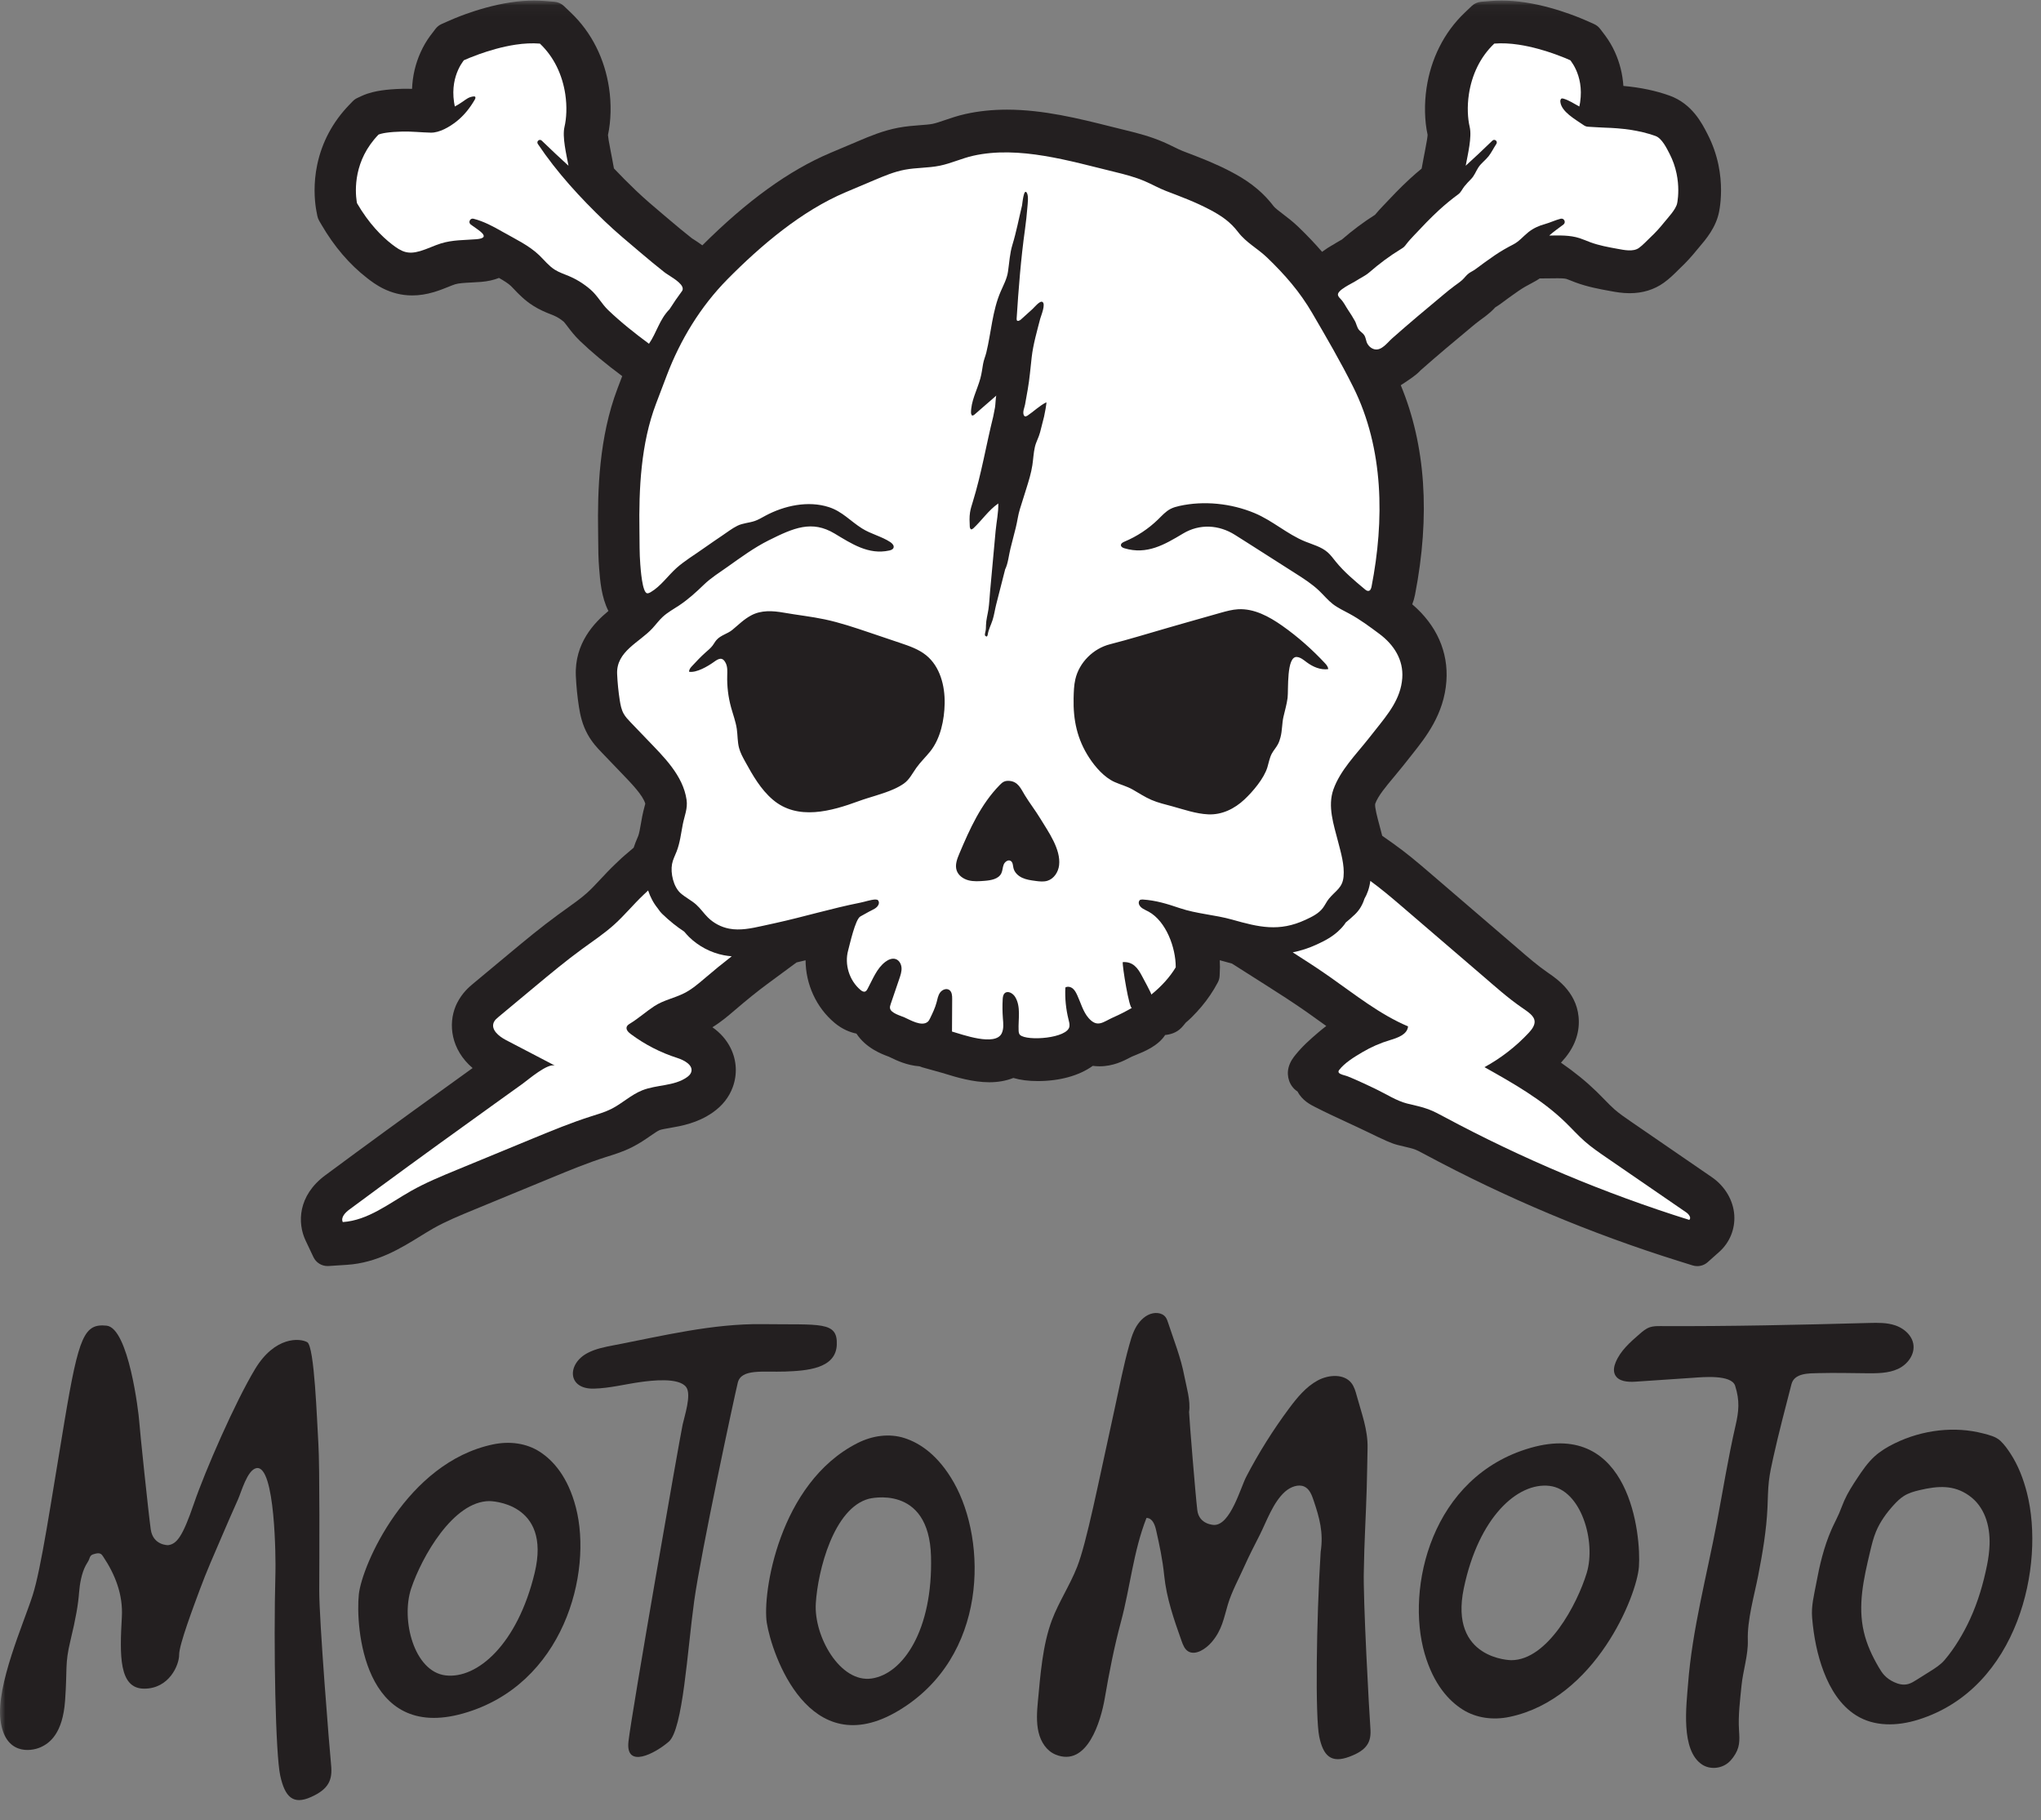
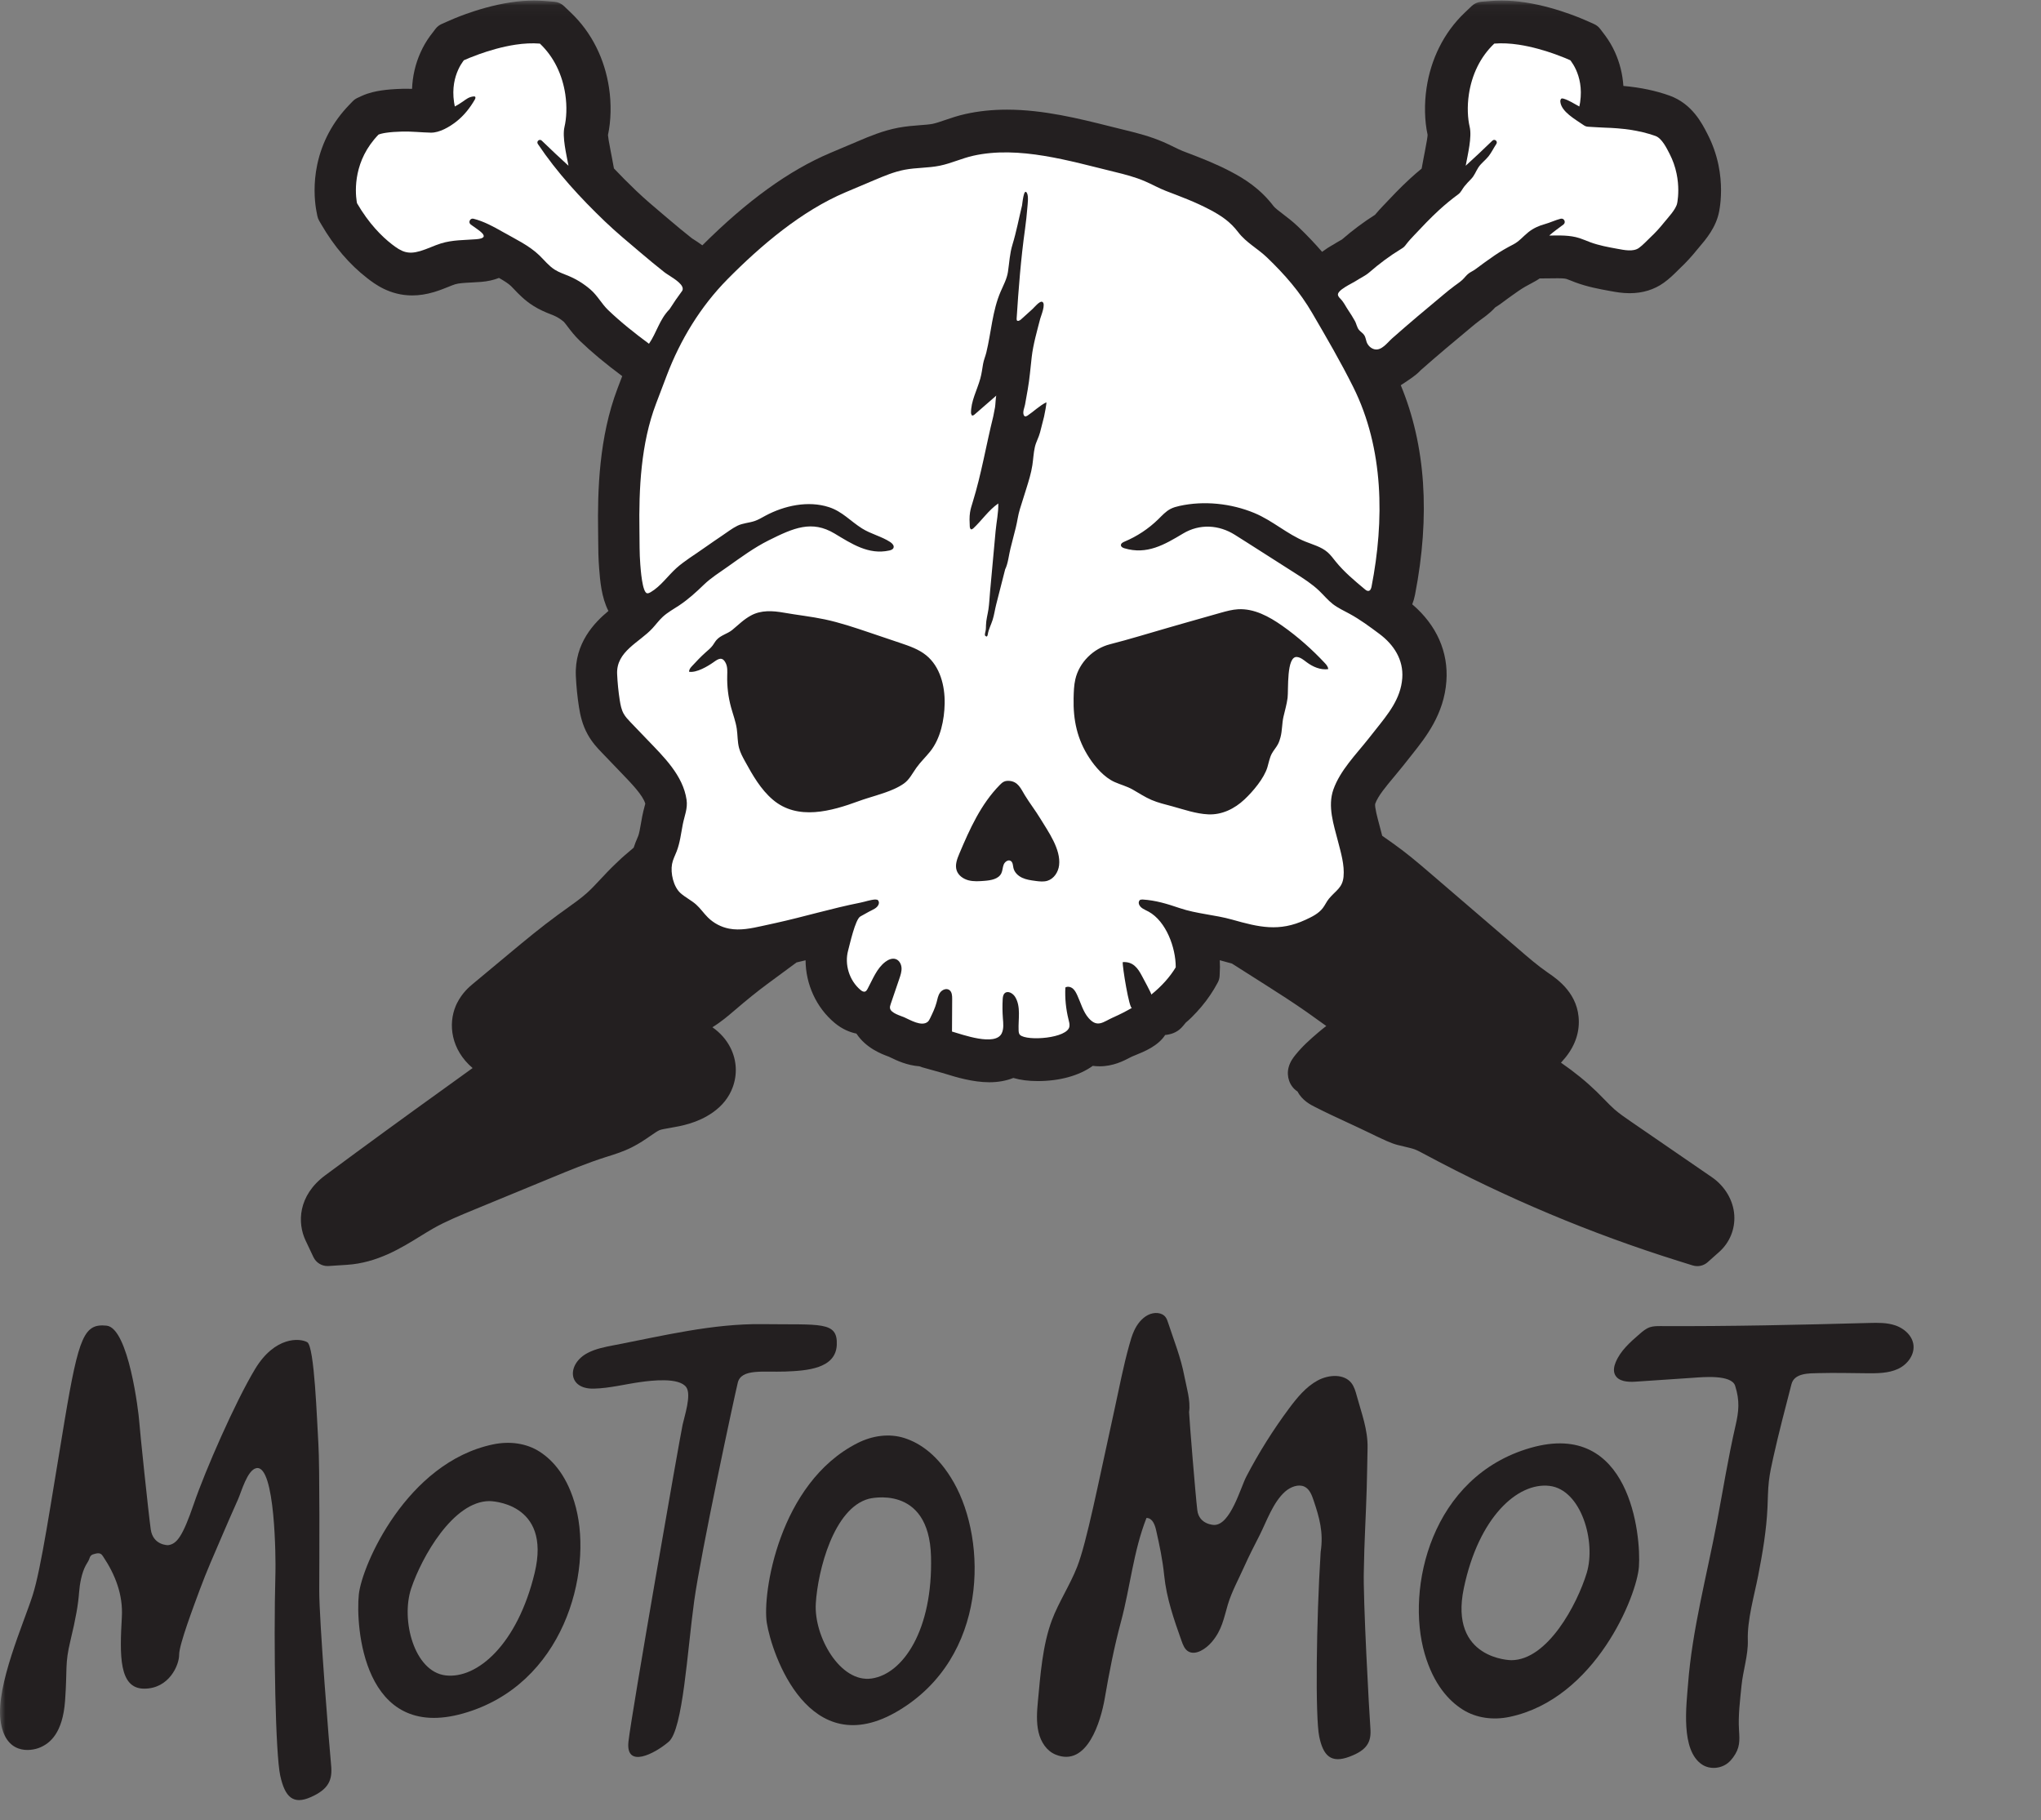
<svg xmlns="http://www.w3.org/2000/svg" width="194" height="173" viewBox="0 0 194 173" fill="none">
  <rect x="0" y="0" width="194" height="173" fill="#808080" stroke="none" />
  <mask id="mask0_169_14185" style="mask-type:alpha" maskUnits="userSpaceOnUse" x="0" y="0" width="194" height="173">
    <rect y="0.052" width="194" height="172" fill="#D9D9D9" />
  </mask>
  <g mask="url(#mask0_169_14185)">
    <path d="M50.819 149.492C49.186 156.269 45.369 159.581 42.361 159.228C39.352 158.875 38.086 153.93 39.086 150.956C40.086 147.981 43.076 142.66 46.533 142.662C46.533 142.662 52.452 142.715 50.819 149.492ZM51.299 137.97C50.051 137.164 48.453 136.939 46.853 137.276C38.654 139.001 34.392 148.77 34.106 151.543C33.799 154.505 34.475 165.551 44.028 162.843C53.581 160.136 56.351 149.495 54.739 143.268C53.98 140.344 52.576 138.792 51.299 137.97Z" fill="#231F20" />
    <path d="M79.538 127.812C79.634 125.541 77.972 125.919 72.492 125.845C67.73 125.78 62.975 126.961 58.326 127.854C57.484 128.015 56.629 128.182 55.869 128.577C53.876 129.611 53.917 132.034 56.439 131.974C57.939 131.939 59.406 131.551 60.892 131.346C61.873 131.212 64.549 130.871 65.233 131.844C65.741 132.567 65.056 134.603 64.886 135.389C64.593 136.751 60.012 162.955 59.735 165.53C59.458 168.105 62.214 166.691 63.566 165.529C64.919 164.367 65.333 156.845 65.983 152.162C66.633 147.48 69.796 132.775 70.126 131.412C70.457 130.049 72.553 130.426 74.624 130.35C76.695 130.274 79.441 130.084 79.538 127.812Z" fill="#231F20" />
    <path d="M30.345 151.164C30.354 148.334 30.398 139.384 30.263 137.224C30.126 135.065 29.898 127.954 29.202 127.559C28.507 127.163 26.127 126.985 24.239 130.122C22.35 133.258 19.509 139.753 18.43 142.907C17.351 146.061 16.798 146.743 15.974 146.851C15.974 146.851 14.544 146.88 14.328 145.347C14.113 143.813 13.283 135.882 13.232 135.072C13.181 134.262 12.225 126.196 10.126 125.988C8.026 125.781 7.496 126.92 6.15 134.951C4.803 142.983 3.927 149.044 3.092 151.65C2.257 154.255 -0.373 160.161 0.045 163.478C0.461 166.795 2.895 166.472 3.824 166.07C4.753 165.668 5.963 164.715 6.186 161.629C6.408 158.543 6.153 158.175 6.688 155.953C7.223 153.732 7.432 152.477 7.516 151.35C7.577 150.538 7.762 149.492 8.154 148.767C8.256 148.577 8.388 148.402 8.468 148.202C8.516 148.082 8.547 147.949 8.635 147.853C8.735 147.744 8.887 147.704 9.029 147.67C9.208 147.626 9.405 147.585 9.566 147.674C9.668 147.731 9.737 147.832 9.803 147.929C10.957 149.655 11.704 151.563 11.582 153.684C11.376 157.311 11.293 160.476 13.69 160.488C16.087 160.5 17.035 158.223 17.027 157.266C17.02 156.309 18.412 152.646 18.986 151.089C19.621 149.366 20.372 147.679 21.096 145.991C21.597 144.822 22.105 143.655 22.626 142.494C22.943 141.785 23.505 139.705 24.366 139.531C26.188 139.165 26.21 148.354 26.182 149.375C25.987 156.665 26.192 166.73 26.637 168.756C27.083 170.782 27.848 171.55 29.554 170.791C31.26 170.032 31.614 169.147 31.471 167.737C31.328 166.326 30.334 153.995 30.345 151.164Z" fill="#231F20" />
    <path d="M180.855 126.31C180.633 126.162 180.391 126.044 180.142 125.961C179.346 125.692 178.493 125.711 177.661 125.733C171.056 125.91 164.468 126.063 157.855 126.03C157.506 126.029 157.15 126.028 156.822 126.138C156.444 126.266 156.135 126.531 155.835 126.791C154.945 127.562 154.027 128.372 153.574 129.465C153.421 129.835 153.329 130.267 153.502 130.638C153.816 131.306 154.729 131.361 155.456 131.312C157.285 131.188 159.114 131.065 160.942 130.942C161.814 130.883 164.582 130.608 164.929 131.706C165.379 133.135 165.282 134.116 164.963 135.499C164.269 138.516 163.776 141.6 163.201 144.644C162.241 149.721 160.845 154.883 160.453 160.034C160.301 162.018 159.718 166.355 161.794 167.706C162.545 168.194 163.586 168.09 164.257 167.539C164.442 167.387 164.602 167.205 164.743 167.011C165.397 166.115 165.36 165.446 165.295 164.425C165.206 163.025 165.398 161.581 165.534 160.195C165.669 158.814 166.177 157.285 166.133 155.903C166.069 153.944 166.741 151.67 167.115 149.756C167.533 147.621 167.9 145.468 168.002 143.281C168.04 142.446 168.04 141.606 168.134 140.776C168.221 140.01 168.389 139.257 168.555 138.507C169.078 136.154 169.684 133.866 170.282 131.549C170.559 130.472 171.969 130.523 172.859 130.5C174.37 130.462 175.887 130.496 177.402 130.512C178.428 130.522 179.494 130.524 180.413 130.097C181.333 129.671 182.063 128.684 181.853 127.672C181.735 127.107 181.346 126.637 180.855 126.31Z" fill="#231F20" />
    <path d="M139.136 150.952C140.548 144.175 144.258 140.864 147.277 141.216C150.297 141.569 151.724 146.514 150.822 149.489C149.919 152.463 147.102 157.784 143.645 157.782C143.645 157.782 137.723 157.729 139.136 150.952ZM139.031 162.475C140.306 163.28 141.911 163.505 143.5 163.168C151.643 161.443 155.586 151.674 155.782 148.901C155.992 145.939 154.956 134.894 145.492 137.6C136.027 140.308 133.604 150.95 135.42 157.176C136.273 160.101 137.727 161.652 139.031 162.475Z" fill="#231F20" />
-     <path d="M188.874 148.735C188.524 150.482 188.015 152.23 187.251 153.89C186.638 155.222 185.791 156.651 184.828 157.776C184.449 158.219 183.95 158.534 183.461 158.841C183.035 159.109 182.609 159.377 182.183 159.644C181.927 159.805 181.667 159.968 181.384 160.047C180.91 160.178 180.432 160.056 180.02 159.861C179.678 159.699 179.361 159.485 179.105 159.21C178.89 158.977 178.72 158.704 178.56 158.428C177.951 157.382 177.441 156.3 177.16 155.087C176.574 152.559 177.134 150.077 177.754 147.469C177.908 146.823 178.062 146.173 178.322 145.549C178.706 144.629 179.309 143.792 179.992 143.043C180.288 142.718 180.605 142.403 180.974 142.172C181.427 141.889 181.937 141.743 182.44 141.624C184.252 141.195 185.722 141.124 187.149 142.129C188.614 143.158 189.171 144.939 189.111 146.799C189.09 147.443 189.003 148.091 188.874 148.735ZM192.666 141.885C192.327 140.554 191.833 139.267 191.098 138.143C190.821 137.72 190.514 137.286 190.147 136.94C189.716 136.534 189.088 136.383 188.497 136.23C185.818 135.535 182.767 135.863 180.071 137.184C179.393 137.515 178.733 137.91 178.167 138.428C177.525 139.016 177.026 139.743 176.547 140.467C176.086 141.161 175.633 141.867 175.299 142.62C175.119 143.029 174.975 143.449 174.797 143.857C174.629 144.244 174.431 144.619 174.251 145.001C174.19 145.13 174.13 145.261 174.073 145.392C173.355 147.037 172.954 148.765 172.636 150.482C172.422 151.636 172.151 152.623 172.246 153.755C172.395 155.521 172.73 157.268 173.346 158.876C173.976 160.524 174.937 162.091 176.428 163.026C178.14 164.1 180.297 164.075 182.355 163.429C191.853 160.45 194.406 148.737 192.666 141.885Z" fill="#231F20" />
    <path d="M88.494 147.924C88.678 154.892 85.85 159.082 82.854 159.522C79.857 159.963 77.35 155.516 77.543 152.384C77.737 149.252 79.243 143.338 82.582 142.442C82.582 142.442 88.311 140.955 88.494 147.924ZM85.966 136.671C84.551 136.219 82.95 136.416 81.491 137.157C74.022 140.952 72.444 151.493 72.887 154.245C73.36 157.184 76.881 167.676 85.403 162.58C93.926 157.486 93.837 146.49 90.662 140.895C89.171 138.268 87.412 137.135 85.966 136.671Z" fill="#231F20" />
    <path d="M129.636 149.227C129.67 146.649 129.833 144.049 129.908 141.465C129.945 140.181 129.962 138.9 129.989 137.617C130.026 135.871 129.412 134.303 128.972 132.689C128.85 132.24 128.722 131.781 128.442 131.428C127.762 130.574 126.336 130.609 125.236 131.204C124.135 131.801 123.295 132.826 122.537 133.842C121.002 135.905 119.636 138.083 118.462 140.338C117.914 141.39 116.955 144.947 115.404 144.929C115.389 144.928 113.973 144.908 113.805 143.522C113.636 142.129 113.049 134.93 113.023 134.196C113.187 133.125 112.76 131.768 112.573 130.777C112.237 129.002 111.588 127.412 111.037 125.73C110.975 125.541 110.913 125.35 110.799 125.193C110.457 124.716 109.702 124.673 109.107 124.981C108.512 125.289 108.071 125.874 107.794 126.482C107.592 126.922 107.464 127.381 107.336 127.838C106.763 129.888 106.397 131.851 105.948 133.892C104.357 141.121 103.296 146.58 102.383 148.914C101.707 150.638 100.623 152.279 99.987 153.971C99.087 156.366 98.888 159.247 98.655 161.679C98.559 162.678 98.495 163.691 98.714 164.622C98.933 165.553 99.475 166.402 100.341 166.756C103.36 167.986 104.644 163.527 105.01 161.4C105.438 158.916 105.891 156.578 106.554 154.108C107.426 150.866 107.727 147.433 108.975 144.263C109.537 144.267 109.769 144.894 109.89 145.428C110.213 146.849 110.508 148.237 110.656 149.712C110.877 151.901 111.593 153.931 112.305 155.94C112.446 156.339 112.608 156.763 112.973 156.963C113.655 157.336 114.613 156.726 115.193 156.04C116.159 154.899 116.322 153.796 116.706 152.505C117.071 151.275 117.755 150.035 118.285 148.845C118.731 147.845 119.243 146.863 119.74 145.881C120.397 144.579 121.008 142.77 122.155 141.758C122.675 141.3 123.416 141.032 123.968 141.279C124.472 141.505 124.686 142.076 124.864 142.607C125.409 144.228 125.816 145.636 125.531 147.493C125.113 154.082 125.011 163.194 125.394 165.039C125.778 166.885 126.52 167.601 128.248 166.961C129.976 166.322 130.357 165.531 130.257 164.251C130.157 162.97 129.54 151.787 129.636 149.227Z" fill="#231F20" />
    <path d="M161.329 120.331C161.18 120.331 161.031 120.31 160.885 120.263L159.489 119.826C151.211 117.235 143.14 113.842 135.499 109.743C135.082 109.519 134.728 109.33 134.482 109.237C134.25 109.151 133.894 109.067 133.517 108.978L133.433 108.957C133.242 108.914 133.053 108.869 132.863 108.82C132.229 108.659 131.612 108.369 129.924 107.551C129.28 107.239 128.631 106.94 127.984 106.639C127.014 106.19 126.012 105.725 125.029 105.225C124.557 104.985 123.771 104.586 123.334 103.737C123.317 103.726 123.301 103.715 123.283 103.703C122.583 103.223 122.262 102.319 122.481 101.454C122.627 100.884 122.957 100.476 123.135 100.256C123.813 99.418 124.504 98.805 125.338 98.094C125.574 97.893 125.817 97.698 126.064 97.51C125.902 97.394 125.742 97.278 125.582 97.163C125.123 96.832 124.664 96.502 124.203 96.178C122.893 95.262 121.493 94.363 120.294 93.604L117.101 91.577C116.792 91.496 116.476 91.408 116.15 91.316C116.082 91.297 116.011 91.278 115.939 91.26C115.953 91.477 115.959 91.691 115.959 91.902L115.928 92.73C115.918 92.967 115.852 93.198 115.735 93.404L115.395 94.002C114.929 94.777 114.381 95.501 113.748 96.183C113.452 96.5 113.104 96.866 112.709 97.189C112.67 97.226 112.641 97.271 112.607 97.314C112.512 97.432 112.414 97.552 112.298 97.673C111.81 98.177 111.201 98.322 110.75 98.364C110.083 99.409 108.73 99.954 107.962 100.263C107.827 100.318 107.701 100.367 107.595 100.415C107.51 100.452 107.435 100.493 107.363 100.531C106.807 100.822 105.815 101.34 104.515 101.34C104.298 101.34 104.083 101.326 103.87 101.297C102.588 102.224 100.734 102.744 98.636 102.744C97.76 102.744 96.996 102.646 96.322 102.447C95.633 102.719 94.867 102.856 94.037 102.856C92.451 102.856 90.829 102.355 89.86 102.056L89.538 101.96L87.638 101.429C87.554 101.406 87.474 101.376 87.398 101.34C86.188 101.25 85.214 100.778 84.609 100.485L84.483 100.424L84.428 100.405C83.803 100.172 82.319 99.618 81.404 98.232C80.78 98.104 80.051 97.814 79.33 97.212C77.577 95.749 76.58 93.518 76.571 91.263C76.286 91.332 76 91.401 75.712 91.469L72.916 93.532C71.997 94.211 71.031 94.989 69.784 96.057C69.219 96.541 68.545 97.118 67.716 97.629C68.48 98.164 69.07 98.838 69.456 99.626C70.027 100.793 70.095 102.107 69.647 103.327C69.295 104.285 68.655 105.094 67.744 105.73C66.288 106.746 64.769 107.009 63.66 107.201C63.297 107.263 62.855 107.339 62.687 107.408C62.517 107.476 62.139 107.736 61.835 107.945C61.363 108.271 60.773 108.679 60.066 109.034C59.25 109.444 58.454 109.694 57.815 109.894L57.554 109.976C55.851 110.517 54.162 111.213 52.374 111.951L45.087 114.955C43.69 115.531 42.374 116.073 41.206 116.734C40.794 116.968 40.385 117.221 39.973 117.475C38.126 118.617 35.857 120.02 32.983 120.207L31.234 120.32C31.201 120.323 31.169 120.324 31.136 120.324C30.566 120.324 30.04 119.996 29.793 119.474L29.043 117.89C28.267 116.25 28.292 113.643 30.918 111.696C34.666 108.921 38.477 106.141 42.246 103.437C42.246 103.437 44.775 101.614 44.922 101.506C42.864 99.749 42.586 97.341 43.321 95.597L43.436 95.347C43.939 94.348 44.608 93.788 44.93 93.52L48.419 90.615C49.892 89.39 51.415 88.123 53.051 86.928C53.303 86.745 53.555 86.565 53.806 86.385C54.551 85.853 55.241 85.359 55.806 84.851C56.212 84.486 56.628 84.04 57.068 83.57C57.491 83.118 57.97 82.606 58.512 82.092L58.737 81.879C58.974 81.653 59.187 81.453 59.383 81.286L60.23 80.565C60.337 80.232 60.457 79.936 60.575 79.661C60.606 79.591 60.634 79.525 60.661 79.458C60.759 79.206 60.839 78.742 60.917 78.294C60.958 78.053 61.001 77.814 61.046 77.576C61.111 77.245 61.192 76.928 61.274 76.618C61.293 76.547 61.316 76.464 61.336 76.385C61.121 75.595 60.026 74.462 59.054 73.455L57.149 71.47C56.809 71.116 56.291 70.578 55.858 69.795C55.345 68.87 55.151 67.957 55.03 67.186C54.879 66.218 54.78 65.228 54.735 64.243C54.597 61.114 56.508 59.167 57.83 58.065C57.164 56.754 57.041 55.191 56.952 54.046C56.871 53.054 56.865 52.191 56.86 51.356C56.859 51.079 56.858 50.806 56.852 50.532C56.788 46.62 56.94 41.542 58.691 36.934L59.143 35.746C57.525 34.541 56.243 33.474 55.126 32.401C54.614 31.91 54.245 31.423 53.948 31.032C53.837 30.885 53.66 30.653 53.594 30.586C53.307 30.338 52.976 30.13 52.626 29.981L52.357 29.874C51.905 29.696 51.311 29.459 50.683 29.06C49.864 28.543 49.288 27.935 48.867 27.492C48.76 27.38 48.668 27.282 48.572 27.188C48.319 26.944 47.898 26.68 47.431 26.414C46.917 26.616 46.345 26.743 45.72 26.792C45.41 26.816 45.099 26.834 44.788 26.849C44.154 26.882 43.606 26.911 43.254 27.02C43.072 27.078 42.893 27.151 42.715 27.223L42.628 27.258C42.252 27.41 41.784 27.598 41.248 27.759C40.525 27.973 39.848 28.078 39.179 28.078C37.029 28.078 35.592 26.969 34.903 26.435C33.219 25.131 31.758 23.423 30.557 21.357L30.337 20.981C30.252 20.834 30.192 20.676 30.161 20.509L30.078 20.077C30.062 19.992 30.044 19.891 30.024 19.762C29.908 19.001 29.772 17.461 30.151 15.656C30.606 13.503 31.628 11.593 33.187 9.975L33.522 9.628C33.649 9.496 33.799 9.389 33.965 9.311L34.401 9.109C35.038 8.813 35.755 8.669 36.245 8.598C36.797 8.514 37.476 8.46 38.251 8.44L38.62 8.436C38.803 8.436 38.985 8.439 39.167 8.445C39.212 7.228 39.485 6.06 39.986 4.954C40.235 4.403 40.532 3.893 40.869 3.434L41.395 2.743C41.545 2.545 41.742 2.389 41.969 2.287L42.568 2.019C42.87 1.884 43.495 1.615 44.306 1.323C45.314 0.962 46.864 0.479 48.535 0.227C49.302 0.111 50.054 0.052 50.771 0.052C51.116 0.052 51.454 0.066 51.785 0.094L52.694 0.167C53.034 0.194 53.352 0.337 53.599 0.571L54.259 1.199C55.255 2.146 56.072 3.258 56.69 4.503C57.28 5.688 57.683 6.981 57.888 8.342C58.119 9.852 58.082 11.48 57.788 12.834C57.801 13.017 57.862 13.44 58.052 14.399C58.099 14.633 58.138 14.831 58.172 15.017L58.355 16.007C58.99 16.681 59.678 17.371 60.449 18.11C61.279 18.905 62.181 19.667 63.137 20.474L63.617 20.88C64.302 21.461 65.041 22.08 65.803 22.677L65.833 22.691L65.929 22.751C66.166 22.904 66.456 23.09 66.76 23.316C71.025 19.064 75.009 16.188 78.928 14.531L81.639 13.385C82.655 12.955 83.92 12.417 85.379 12.14C86.136 11.998 86.861 11.942 87.444 11.898C87.916 11.864 88.348 11.831 88.658 11.768C88.966 11.704 89.392 11.559 89.804 11.418C90.386 11.219 91.022 11.002 91.744 10.84C92.983 10.562 94.318 10.421 95.712 10.421C99.184 10.421 102.594 11.277 105.603 12.032C105.603 12.032 106.624 12.287 107.041 12.388C108.166 12.662 109.364 12.973 110.589 13.502C110.933 13.651 111.267 13.813 111.6 13.976C111.892 14.119 112.168 14.257 112.418 14.353L112.841 14.516C114.222 15.044 115.527 15.544 117.001 16.317C118.284 16.991 119.77 17.907 121.065 19.605C121.186 19.764 121.568 20.056 121.905 20.312C122.36 20.659 122.885 21.059 123.401 21.555C124.245 22.367 124.994 23.154 125.666 23.934C126.027 23.672 126.344 23.462 126.563 23.341L126.695 23.27C126.871 23.155 127.098 23.022 127.326 22.892C127.399 22.85 127.488 22.801 127.552 22.762C128.56 21.889 129.623 21.094 130.695 20.417C130.971 20.084 131.236 19.804 131.456 19.57C132.224 18.755 133.093 17.831 134.046 16.961C134.396 16.64 134.759 16.326 135.13 16.022L135.316 15.015C135.352 14.821 135.394 14.613 135.437 14.395C135.631 13.418 135.687 12.994 135.696 12.814C135.403 11.483 135.367 9.861 135.6 8.336C135.805 6.978 136.208 5.686 136.8 4.5C137.416 3.258 138.233 2.146 139.23 1.199L139.889 0.571C140.136 0.337 140.455 0.194 140.794 0.167L141.701 0.094C142.034 0.066 142.372 0.052 142.717 0.052C143.435 0.052 144.189 0.111 144.956 0.228C146.619 0.478 148.171 0.962 149.179 1.323C150.005 1.619 150.625 1.887 150.92 2.019L151.521 2.288C151.748 2.39 151.947 2.547 152.097 2.746L152.578 3.378C152.952 3.89 153.25 4.397 153.5 4.948C153.962 5.972 154.231 7.05 154.305 8.167C155.947 8.315 157.368 8.615 158.695 9.088C160.829 9.855 161.779 11.719 162.289 12.721L162.331 12.804C162.788 13.697 163.127 14.658 163.337 15.654C163.716 17.458 163.581 18.993 163.466 19.748C163.445 19.89 163.423 20.006 163.406 20.102C163.121 21.604 162.152 22.74 161.511 23.492C161.433 23.582 161.373 23.652 161.323 23.714C160.808 24.36 160.258 24.957 159.689 25.492L159.45 25.727C159.12 26.054 158.679 26.494 158.143 26.876C157.223 27.532 156.133 27.866 154.903 27.866C154.188 27.866 153.566 27.751 153.154 27.676L153.024 27.653C152.016 27.469 150.907 27.267 149.752 26.841C149.58 26.777 149.415 26.712 149.25 26.644C149.102 26.586 149.002 26.544 148.899 26.511C148.703 26.447 148.222 26.447 148.063 26.447L146.351 26.463C146.144 26.602 145.935 26.727 145.719 26.839C145.153 27.13 144.743 27.37 144.345 27.642C143.766 28.037 143.208 28.449 142.652 28.862C142.483 28.987 142.31 29.099 142.134 29.205C141.98 29.371 141.827 29.525 141.665 29.668C141.378 29.924 141.075 30.149 140.79 30.353L140.638 30.465C140.378 30.655 140.128 30.863 139.879 31.071C138.273 32.403 136.624 33.785 135.02 35.202C135.017 35.205 134.93 35.296 134.927 35.3C134.547 35.689 133.986 36.058 133.276 36.525C133.233 36.554 133.189 36.582 133.145 36.612C135.506 42.295 135.964 48.984 134.501 56.517C134.437 56.84 134.35 57.146 134.236 57.433C136.551 59.406 137.681 61.961 137.482 64.736C137.258 67.88 135.514 70.073 134.241 71.676L133.389 72.752C133.117 73.095 132.83 73.44 132.541 73.786C131.728 74.756 130.976 75.653 130.714 76.394C130.652 76.693 130.929 77.727 131.095 78.344C131.095 78.344 131.367 79.378 131.38 79.431L132.413 80.16C133.636 81.024 134.703 81.924 135.872 82.928L144.243 90.118C145.24 90.979 146.159 91.773 147.089 92.413L147.181 92.477C148.046 93.072 150.067 94.463 150.07 97.114C150.073 98.476 149.521 99.76 148.433 100.927C148.411 100.949 148.391 100.971 148.371 100.993C149.679 101.898 150.781 102.797 151.769 103.756C152.023 104.003 152.269 104.256 152.515 104.508C152.845 104.845 153.146 105.156 153.447 105.421C153.913 105.833 154.503 106.238 155.129 106.667L162.719 111.881C163.962 112.736 164.757 114.085 164.846 115.491C164.929 116.821 164.407 118.094 163.411 118.981L162.318 119.954C162.042 120.201 161.689 120.331 161.329 120.331Z" fill="#231F20" />
    <path d="M161.882 113.1L154.293 107.887C153.628 107.429 152.999 106.997 152.469 106.53C152.138 106.238 151.806 105.898 151.455 105.538C151.218 105.296 150.981 105.053 150.737 104.815C149.275 103.395 147.663 102.243 146.009 101.212C146.476 100.799 146.923 100.364 147.35 99.906C148.174 99.023 148.591 98.082 148.589 97.109C148.587 95.239 147.129 94.236 146.345 93.698L146.25 93.631C145.247 92.94 144.292 92.113 143.28 91.239L134.91 84.05C133.766 83.07 132.726 82.191 131.56 81.368L130.079 80.323C130.021 80.088 129.963 79.86 129.906 79.645L129.665 78.726C129.378 77.657 129.081 76.551 129.317 75.889C129.67 74.9 130.505 73.902 131.388 72.845C131.676 72.502 131.959 72.163 132.228 71.823L133.082 70.744C134.299 69.213 135.813 67.306 136.005 64.623C136.182 62.136 135.045 59.847 132.802 58.177C132.636 58.054 132.468 57.928 132.295 57.801C132.623 57.438 132.908 56.932 133.046 56.228C134.551 48.477 133.955 41.701 131.284 36.07C132.468 35.243 133.448 34.687 133.875 34.249C133.934 34.188 133.989 34.128 134.041 34.081C135.665 32.646 137.317 31.262 138.873 29.971C139.166 29.728 139.458 29.483 139.766 29.257L139.928 29.14C140.188 28.952 140.446 28.761 140.686 28.549C140.859 28.395 141.021 28.222 141.177 28.046L141.19 28.031C141.388 27.918 141.583 27.8 141.77 27.662C142.343 27.237 142.917 26.814 143.51 26.409C143.961 26.101 144.418 25.832 145.039 25.513C145.355 25.349 145.629 25.163 145.869 24.976L148.069 24.954C148.522 24.954 148.991 24.97 149.357 25.088C149.514 25.138 149.666 25.201 149.817 25.263C149.968 25.323 150.118 25.383 150.273 25.441C151.316 25.825 152.363 26.014 153.294 26.183L153.419 26.206C153.802 26.276 154.325 26.373 154.908 26.373C155.821 26.373 156.62 26.133 157.284 25.659C157.725 25.344 158.104 24.967 158.408 24.665C158.5 24.572 158.591 24.482 158.677 24.401C159.196 23.915 159.697 23.369 160.166 22.78C160.227 22.704 160.302 22.618 160.382 22.524C160.954 21.853 161.739 20.934 161.95 19.813C161.966 19.733 161.983 19.637 162.001 19.519C162.101 18.865 162.219 17.531 161.887 15.954C161.703 15.084 161.408 14.248 161.009 13.469L160.971 13.392C160.524 12.515 159.777 11.048 158.2 10.482C156.652 9.93 154.935 9.634 152.811 9.556C152.935 8.147 152.714 6.804 152.151 5.556C151.946 5.105 151.702 4.684 151.399 4.271L150.918 3.639L150.316 3.369C150.036 3.243 149.451 2.992 148.683 2.717C147.737 2.378 146.285 1.925 144.738 1.691C144.047 1.586 143.369 1.533 142.722 1.533C142.418 1.533 142.119 1.546 141.826 1.569L140.919 1.642L140.259 2.27C139.391 3.094 138.676 4.066 138.135 5.157C137.613 6.206 137.257 7.351 137.075 8.553C136.861 9.952 136.903 11.446 137.181 12.611C137.235 12.989 137.008 14.131 136.899 14.681C136.858 14.891 136.818 15.091 136.784 15.279L136.497 16.829C135.999 17.22 135.515 17.63 135.054 18.052C134.155 18.872 133.341 19.737 132.543 20.584C132.296 20.845 131.993 21.167 131.7 21.539C130.606 22.214 129.518 23.02 128.464 23.936C128.404 23.986 128.208 24.097 128.065 24.179C127.845 24.304 127.626 24.432 127.467 24.538L127.279 24.641C126.998 24.794 126.276 25.301 125.441 25.996C124.584 24.885 123.588 23.788 122.375 22.621C121.915 22.178 121.443 21.818 121.026 21.501C120.547 21.137 120.133 20.823 119.888 20.501C118.772 19.039 117.513 18.257 116.316 17.627C114.92 16.895 113.654 16.411 112.314 15.898L111.887 15.733C111.601 15.623 111.285 15.468 110.95 15.305C110.637 15.151 110.324 15 110.005 14.861C108.888 14.379 107.758 14.086 106.697 13.828C106.22 13.712 105.736 13.591 105.246 13.468C102.32 12.733 99.003 11.901 95.716 11.901C94.432 11.901 93.208 12.03 92.075 12.285C91.424 12.431 90.822 12.636 90.292 12.818C89.812 12.981 89.36 13.136 88.959 13.218C88.554 13.301 88.074 13.336 87.566 13.374C86.99 13.418 86.337 13.467 85.661 13.595C84.37 13.839 83.228 14.323 82.223 14.749L79.512 15.894C75.659 17.523 71.714 20.414 67.447 24.732C67.239 24.943 67.039 25.167 66.838 25.387C66.324 24.766 65.657 24.335 65.133 23.998C65.033 23.934 64.942 23.878 64.891 23.841C64.114 23.232 63.36 22.601 62.663 22.009L62.183 21.604C61.208 20.781 60.288 20.004 59.426 19.178C58.531 18.321 57.718 17.499 56.977 16.698L56.715 15.279C56.68 15.091 56.64 14.891 56.599 14.681C56.49 14.132 56.263 12.989 56.309 12.648C56.594 11.443 56.636 9.95 56.423 8.557C56.242 7.35 55.885 6.205 55.363 5.157C54.822 4.066 54.107 3.095 53.239 2.27L52.579 1.642L51.672 1.569C51.38 1.546 51.081 1.533 50.777 1.533C50.129 1.533 49.45 1.586 48.763 1.691C47.213 1.926 45.76 2.378 44.814 2.717C44.046 2.992 43.461 3.244 43.181 3.369L42.582 3.637L42.073 4.307C41.796 4.683 41.552 5.104 41.346 5.559C40.723 6.935 40.519 8.432 40.738 10.009C40.544 9.999 40.35 9.988 40.155 9.976C39.647 9.947 39.137 9.917 38.625 9.917C38.514 9.917 38.404 9.918 38.293 9.921C37.584 9.938 36.962 9.987 36.461 10.063C36.067 10.12 35.501 10.234 35.033 10.45L34.597 10.654L34.262 11C32.899 12.415 32.007 14.081 31.611 15.955C31.279 17.532 31.397 18.865 31.498 19.528C31.514 19.637 31.53 19.722 31.543 19.791L31.626 20.224L31.847 20.603C32.953 22.505 34.287 24.067 35.815 25.252C36.418 25.718 37.541 26.585 39.184 26.585C39.706 26.585 40.244 26.501 40.829 26.327C41.293 26.189 41.71 26.022 42.078 25.873C42.323 25.774 42.568 25.673 42.819 25.595C43.346 25.43 43.981 25.397 44.717 25.358C45.013 25.343 45.311 25.327 45.609 25.304C46.426 25.24 47.027 25.018 47.47 24.727C48.308 25.185 49.097 25.618 49.613 26.115C49.729 26.227 49.839 26.345 49.95 26.461C50.338 26.871 50.821 27.379 51.486 27.799C51.999 28.126 52.501 28.324 52.904 28.483C53.007 28.523 53.109 28.564 53.211 28.606C53.705 28.816 54.168 29.107 54.587 29.469C54.74 29.601 54.931 29.853 55.133 30.121C55.413 30.49 55.73 30.909 56.161 31.323C57.288 32.405 58.604 33.492 60.3 34.742L60.939 35.213L60.086 37.456C58.425 41.828 58.282 46.722 58.344 50.498C58.349 50.779 58.351 51.059 58.352 51.34C58.358 52.149 58.362 52.986 58.439 53.924C58.551 55.345 58.705 57.319 59.877 58.324C59.709 58.466 59.519 58.615 59.324 58.769C58.118 59.721 56.099 61.312 56.226 64.17C56.267 65.097 56.361 66.032 56.504 66.948C56.61 67.621 56.762 68.344 57.164 69.069C57.501 69.678 57.922 70.116 58.227 70.434L60.129 72.416C61.372 73.703 62.657 75.035 62.851 76.38C62.858 76.461 62.772 76.782 62.716 76.994C62.643 77.272 62.569 77.556 62.511 77.853C62.467 78.082 62.427 78.311 62.387 78.541C62.292 79.087 62.203 79.602 62.052 79.988C62.019 80.073 61.983 80.157 61.946 80.242C61.819 80.537 61.656 80.931 61.543 81.398L60.352 82.411C60.175 82.561 59.982 82.744 59.766 82.951L59.54 83.166C59.042 83.636 58.593 84.116 58.159 84.579C57.694 85.075 57.256 85.544 56.806 85.95C56.175 86.517 55.445 87.039 54.673 87.59C54.426 87.767 54.179 87.943 53.933 88.122C52.34 89.285 50.833 90.539 49.375 91.752L45.889 94.653C45.625 94.874 45.134 95.284 44.791 95.963L44.697 96.169C44.053 97.695 44.525 99.819 47.03 101.126L47.589 101.418C46.739 102.026 45.892 102.638 45.044 103.249L43.118 104.638C39.375 107.324 35.571 110.098 31.808 112.884C29.909 114.293 29.831 116.062 30.393 117.247L31.143 118.831L32.891 118.718C35.393 118.554 37.402 117.314 39.174 116.218C39.609 115.95 40.042 115.682 40.48 115.434C41.729 114.727 43.087 114.167 44.526 113.574L51.804 110.573C53.625 109.823 55.344 109.114 57.115 108.551L57.364 108.473C57.986 108.279 58.691 108.058 59.403 107.7C60.014 107.392 60.536 107.033 60.997 106.715C61.418 106.425 61.815 106.15 62.14 106.02C62.454 105.895 62.919 105.815 63.409 105.73C64.435 105.553 65.712 105.332 66.898 104.505C67.555 104.045 68.012 103.475 68.257 102.809C68.563 101.973 68.517 101.074 68.126 100.274C67.51 99.015 66.255 98.392 65.308 98.091C64.88 97.955 64.462 97.797 64.054 97.616C64.277 97.514 64.549 97.416 64.847 97.31C65.293 97.149 65.799 96.966 66.323 96.702C67.34 96.191 68.128 95.516 68.822 94.921C70.098 93.829 71.09 93.029 72.039 92.329L75.081 90.084C76.094 89.85 77.094 89.599 78.063 89.35C78.165 89.323 78.267 89.298 78.368 89.271C78.364 89.285 78.297 89.556 78.278 89.626C77.638 91.94 78.447 94.529 80.289 96.065C81.043 96.696 81.791 96.828 82.286 96.828C82.308 96.828 82.331 96.828 82.354 96.827C82.888 98.236 84.309 98.765 84.948 99.004L85.066 99.047L85.262 99.14C85.853 99.427 86.747 99.861 87.799 99.861C87.88 99.861 87.962 99.858 88.043 99.852L88.042 99.991L89.939 100.52C90.036 100.547 90.159 100.585 90.304 100.63C91.193 100.904 92.683 101.363 94.042 101.363C94.988 101.363 95.707 101.141 96.251 100.834C96.887 101.114 97.677 101.251 98.641 101.251C100.432 101.251 102.371 100.812 103.475 99.683C103.863 99.808 104.221 99.848 104.52 99.848C105.455 99.848 106.177 99.47 106.655 99.219C106.764 99.162 106.878 99.101 107 99.047C107.86 98.669 109.765 98.105 109.655 96.89C109.87 96.89 110.086 96.89 110.3 96.889C110.633 96.888 111.003 96.873 111.233 96.634C111.435 96.426 111.549 96.215 111.773 96.032C112.092 95.772 112.383 95.467 112.663 95.165C113.206 94.581 113.697 93.945 114.108 93.26L114.448 92.663L114.478 91.896C114.478 91.115 114.366 90.253 114.135 89.391C114.282 89.418 114.427 89.442 114.572 89.468C115.28 89.591 115.95 89.707 116.561 89.879C116.956 89.991 117.336 90.095 117.708 90.191L121.096 92.341C122.386 93.16 123.759 94.044 125.061 94.954C125.528 95.282 125.992 95.616 126.457 95.95C127.198 96.485 127.951 97.026 128.726 97.548C128.621 97.477 127.66 98.195 127.533 98.282C127.108 98.572 126.699 98.885 126.308 99.219C125.574 99.845 124.913 100.42 124.295 101.184C124.142 101.374 123.989 101.574 123.928 101.81C123.868 102.047 123.925 102.331 124.126 102.469C124.219 102.532 124.335 102.561 124.421 102.633C124.539 102.731 124.582 102.89 124.649 103.028C124.853 103.446 125.295 103.684 125.709 103.894C127.311 104.71 128.958 105.424 130.577 106.207C132.192 106.988 132.755 107.251 133.237 107.374C133.444 107.427 133.654 107.476 133.863 107.524C134.288 107.625 134.688 107.719 135.006 107.838C135.348 107.966 135.735 108.174 136.205 108.426C143.766 112.483 151.751 115.838 159.939 118.401L161.335 118.838L162.426 117.865C163.079 117.283 163.422 116.449 163.367 115.578C163.307 114.625 162.752 113.699 161.882 113.1Z" fill="#231F20" />
    <path d="M128.175 29.516C128.393 29.828 128.585 30.158 128.775 30.488C128.944 30.777 128.968 31.125 129.197 31.381C129.351 31.553 129.563 31.675 129.686 31.872C129.802 32.059 129.823 32.288 129.897 32.495C130.018 32.833 130.304 33.117 130.654 33.197C131.325 33.349 131.878 32.553 132.33 32.153C133.932 30.737 135.564 29.367 137.209 28.001C137.545 27.721 137.882 27.442 138.234 27.184C138.484 27 138.741 26.827 138.973 26.621C139.197 26.422 139.373 26.151 139.615 25.976C139.809 25.835 140.032 25.742 140.229 25.595C140.83 25.148 141.433 24.706 142.05 24.284C142.648 23.876 143.215 23.553 143.853 23.224C144.394 22.946 144.788 22.456 145.261 22.076C145.73 21.699 146.265 21.456 146.843 21.298C147.351 21.157 147.827 20.919 148.342 20.788C148.671 20.704 148.877 21.134 148.607 21.339C148.155 21.682 147.677 22.01 147.255 22.387C148.232 22.377 149.193 22.331 150.141 22.635C150.488 22.747 150.821 22.898 151.163 23.024C151.995 23.331 152.873 23.49 153.747 23.648C154.361 23.758 155.231 23.957 155.782 23.564C156.166 23.29 156.558 22.854 156.908 22.524C157.354 22.106 157.767 21.652 158.149 21.174C158.523 20.706 159.306 19.905 159.418 19.311C159.427 19.264 159.437 19.207 159.449 19.135C159.521 18.657 159.606 17.66 159.359 16.489C159.226 15.85 159.008 15.228 158.71 14.646C158.427 14.093 157.968 13.144 157.361 12.926L157.332 12.915C155.798 12.369 154.153 12.18 152.534 12.132C152.035 12.116 151.541 12.075 151.04 12.05C150.944 12.044 150.845 12.04 150.752 12.011C150.644 11.976 150.549 11.911 150.455 11.845C149.743 11.351 148.411 10.622 148.313 9.677C148.3 9.549 148.331 9.384 148.457 9.355L148.596 9.37C149.159 9.532 149.607 9.855 150.119 10.121C150.147 9.988 150.173 9.857 150.192 9.731C150.397 8.361 150.118 7.332 149.8 6.625C149.639 6.273 149.468 6.007 149.342 5.835L149.259 5.727C149.007 5.613 148.491 5.392 147.81 5.148C146.872 4.812 145.623 4.437 144.347 4.245C143.559 4.126 142.766 4.083 142.033 4.143C141.347 4.795 140.828 5.531 140.442 6.307C140.015 7.166 139.754 8.074 139.622 8.945C139.44 10.139 139.509 11.268 139.695 12.058C139.922 13.023 139.521 14.645 139.317 15.75C140.133 15.008 140.978 14.218 141.856 13.365C142.068 13.16 142.394 13.434 142.23 13.678C141.974 14.062 141.767 14.502 141.484 14.859C141.184 15.237 140.773 15.517 140.512 15.927C140.27 16.306 140.146 16.695 139.825 17.018C139.605 17.241 139.389 17.469 139.192 17.712C139 17.951 138.87 18.272 138.626 18.452C137.987 18.922 137.375 19.425 136.79 19.96C135.959 20.72 135.187 21.54 134.415 22.359C134.161 22.628 133.906 22.899 133.681 23.193C133.607 23.29 133.536 23.39 133.446 23.472C133.359 23.551 133.258 23.612 133.157 23.673C132.09 24.322 131.094 25.068 130.152 25.888C129.763 26.226 129.273 26.435 128.841 26.723C128.513 26.94 127.043 27.589 127.179 28.062C127.223 28.216 127.348 28.331 127.458 28.447C127.757 28.765 127.929 29.165 128.175 29.516Z" fill="white" />
-     <path d="M160.28 115.225C157.75 113.488 155.221 111.75 152.692 110.012C151.981 109.524 151.268 109.034 150.621 108.464C149.981 107.899 149.41 107.26 148.797 106.665C146.565 104.495 143.817 102.946 141.102 101.421C142.672 100.564 144.102 99.454 145.322 98.145C145.711 97.729 145.868 97.396 145.868 97.112C145.867 96.568 145.289 96.199 144.644 95.754C143.319 94.841 142.11 93.753 140.879 92.695C138.282 90.466 135.685 88.237 133.088 86.007C132.166 85.215 131.231 84.436 130.252 83.72C130.163 84.416 129.951 84.972 129.692 85.418C129.516 85.973 129.234 86.474 128.805 86.887C128.51 87.17 128.209 87.432 127.904 87.685C127.862 87.745 127.828 87.81 127.785 87.867C126.981 88.916 125.896 89.421 125.178 89.754C124.41 90.111 123.646 90.355 122.875 90.51C124.063 91.267 125.245 92.033 126.398 92.84C128.806 94.527 131.13 96.397 133.836 97.546C133.774 98.31 132.857 98.632 132.122 98.851C131.207 99.122 130.329 99.508 129.507 99.992C128.758 100.435 127.805 101.004 127.276 101.708C127.225 101.775 127.206 101.874 127.254 101.943C127.379 102.124 127.825 102.193 128.027 102.27C128.308 102.377 128.586 102.496 128.862 102.617C129.528 102.909 130.187 103.223 130.842 103.539C131.761 103.98 132.738 104.62 133.732 104.874C134.415 105.047 135.11 105.176 135.769 105.422C136.295 105.619 136.789 105.887 137.283 106.152C144.713 110.138 152.521 113.42 160.567 115.939C160.79 115.741 160.525 115.394 160.28 115.225Z" fill="white" />
-     <path d="M59.892 97.274C60.705 96.776 61.431 96.121 62.199 95.62C63.07 95.05 64.097 94.863 65.022 94.398C65.753 94.031 66.381 93.494 67.002 92.963C67.847 92.238 68.692 91.551 69.553 90.884C69.3 90.863 69.052 90.832 68.812 90.786C67.566 90.547 66.381 89.922 65.478 89.03C65.321 88.876 65.18 88.706 65.035 88.539C64.311 88.065 63.633 87.516 62.978 86.888C62.795 86.712 62.642 86.519 62.509 86.314C62.103 85.817 61.808 85.236 61.604 84.628C61.471 84.752 61.331 84.888 61.169 85.04C60.208 85.948 59.372 86.981 58.388 87.867C57.43 88.73 56.352 89.446 55.311 90.206C53.786 91.319 52.334 92.527 50.883 93.735C49.721 94.701 48.56 95.668 47.399 96.635C47.228 96.777 47.052 96.926 46.952 97.123L46.931 97.172C46.641 97.859 47.419 98.494 48.08 98.839C49.646 99.656 51.212 100.473 52.779 101.29C52.118 100.951 50.173 102.643 49.674 102.998C47.937 104.234 46.211 105.49 44.479 106.733C40.699 109.446 36.94 112.188 33.202 114.957C32.811 115.246 32.373 115.704 32.581 116.143C34.976 115.987 36.978 114.37 39.067 113.188C40.452 112.405 41.928 111.796 43.4 111.19C45.821 110.192 48.244 109.192 50.666 108.193C52.489 107.443 54.314 106.689 56.193 106.093C56.84 105.887 57.496 105.699 58.103 105.395C59.126 104.881 59.977 104.05 61.04 103.625C62.416 103.075 64.064 103.237 65.279 102.389C65.452 102.268 65.62 102.118 65.692 101.919C65.938 101.252 65.062 100.765 64.384 100.549C62.791 100.043 61.283 99.267 59.944 98.266C59.722 98.101 59.48 97.851 59.57 97.59C59.622 97.445 59.761 97.354 59.892 97.274Z" fill="white" />
    <path d="M122.386 66.331C122.305 66.953 122.133 67.517 121.996 68.116C121.849 68.757 121.884 69.425 121.712 70.072C121.651 70.3 121.579 70.527 121.466 70.736C121.302 71.046 121.057 71.306 120.891 71.615C120.673 72.018 120.601 72.48 120.468 72.919C120.149 73.977 119.092 75.224 118.291 75.976C117.35 76.862 116.149 77.458 114.834 77.395C113.67 77.339 112.555 76.941 111.431 76.633C110.763 76.45 110.084 76.298 109.448 76.023C108.822 75.754 108.256 75.375 107.667 75.04C107.106 74.722 106.523 74.58 105.949 74.324C104.974 73.891 104.114 72.906 103.542 72.032C102.385 70.266 102 68.439 102.048 66.35C102.063 65.748 102.077 65.14 102.213 64.554C102.581 62.954 103.919 61.634 105.503 61.23C107.335 60.764 109.182 60.19 111.011 59.666C111.557 59.509 112.103 59.353 112.649 59.196C113.78 58.872 114.91 58.547 116.043 58.233C116.58 58.083 117.122 57.935 117.677 57.903C119.197 57.815 120.628 58.592 121.873 59.467C122.639 60.005 123.373 60.59 124.074 61.211C124.719 61.782 125.337 62.384 125.925 63.014C126.08 63.179 126.241 63.367 126.246 63.594C125.518 63.692 124.791 63.377 124.202 62.939C123.921 62.73 123.64 62.483 123.293 62.441C122.253 62.315 122.482 65.603 122.386 66.331ZM100.668 82.236C100.591 82.88 100.183 83.513 99.564 83.706C99.207 83.817 98.823 83.774 98.451 83.726L98.407 83.719C97.981 83.663 97.548 83.603 97.159 83.422C96.769 83.241 96.424 82.914 96.329 82.495C96.275 82.252 96.281 81.951 96.069 81.821C95.826 81.671 95.508 81.903 95.402 82.169C95.295 82.435 95.303 82.738 95.179 82.995C94.912 83.548 94.193 83.666 93.581 83.714C93.073 83.754 92.553 83.792 92.059 83.664C91.565 83.536 91.094 83.208 90.932 82.725C90.756 82.197 90.975 81.628 91.192 81.115C92.179 78.785 93.23 76.432 95.034 74.598C95.151 74.48 95.273 74.362 95.423 74.29C95.574 74.22 95.745 74.201 95.911 74.212C96.778 74.266 97.033 74.958 97.416 75.582C97.876 76.336 98.424 77.038 98.883 77.794C99.632 79.031 100.852 80.707 100.668 82.236ZM92.202 48.703C92.254 48.367 92.359 48.041 92.459 47.716C93.29 45.034 93.733 42.29 94.41 39.58C94.467 39.286 94.524 38.992 94.581 38.698C94.617 38.509 94.649 37.635 94.707 37.591C94.017 38.191 93.327 38.791 92.637 39.391C92.561 39.458 92.448 39.528 92.365 39.469L92.297 39.28C92.271 38.137 92.873 37.087 93.178 35.985C93.306 35.523 93.365 35.052 93.445 34.58C93.509 34.208 93.663 33.868 93.753 33.497C94.222 31.571 94.322 29.534 95.118 27.702C95.382 27.094 95.707 26.498 95.807 25.842C95.945 24.925 95.969 24.128 96.239 23.241C96.609 22.03 96.847 20.758 97.146 19.526C97.173 19.418 97.307 17.776 97.615 18.35C97.78 18.657 97.681 19.367 97.654 19.706C97.6 20.398 97.525 21.09 97.429 21.778C97.035 24.601 96.814 27.449 96.631 30.3L96.645 30.428C96.713 30.564 96.918 30.475 97.031 30.374C97.397 30.042 97.765 29.711 98.132 29.379C98.287 29.239 98.797 28.614 99.038 28.678L99.063 28.686C99.447 28.844 98.938 30.045 98.875 30.286C98.574 31.454 98.204 32.731 98.066 33.929C97.944 34.973 97.868 36.003 97.684 37.037C97.601 37.508 97.523 37.982 97.432 38.452C97.375 38.749 97.188 39.136 97.306 39.439C97.335 39.514 97.404 39.58 97.485 39.58L97.649 39.512C98.262 39.102 98.787 38.573 99.448 38.237C99.523 38.199 99.271 39.477 99.239 39.6C99.113 40.096 98.987 40.593 98.86 41.089C98.736 41.575 98.484 41.981 98.369 42.472C98.236 43.042 98.216 43.632 98.128 44.209C98.013 44.968 97.782 45.705 97.553 46.439C97.35 47.088 97.146 47.737 96.942 48.386C96.761 48.965 96.704 49.545 96.554 50.135C96.386 50.797 96.216 51.461 96.048 52.123C95.891 52.737 95.823 53.546 95.541 54.111C95.257 55.226 94.972 56.341 94.688 57.456C94.567 57.933 94.497 58.451 94.35 58.914C94.202 59.386 93.971 59.791 93.889 60.292C93.876 60.38 93.845 60.488 93.757 60.501L93.614 60.386L93.629 60.187C93.658 60.071 93.686 59.954 93.701 59.835C93.717 59.702 93.715 59.568 93.719 59.433C93.73 58.908 93.875 58.423 93.952 57.911C94.036 57.356 94.055 56.782 94.107 56.222C94.21 55.094 94.314 53.965 94.417 52.837C94.49 52.045 94.562 51.252 94.635 50.46C94.714 49.599 94.914 48.708 94.888 47.848C93.958 48.489 93.322 49.467 92.494 50.235L92.347 50.314C92.228 50.316 92.184 50.157 92.178 50.038C92.156 49.592 92.133 49.143 92.202 48.703ZM88.417 71.417C87.995 71.945 87.499 72.412 87.107 72.962C86.733 73.484 86.443 74.093 85.919 74.464C85.639 74.662 85.322 74.834 84.983 74.987C83.922 75.465 82.648 75.761 81.641 76.131C79.025 77.093 75.816 78.014 73.453 75.997C72.308 75.021 71.544 73.682 70.82 72.364C70.595 71.955 70.37 71.54 70.249 71.089C70.092 70.499 70.121 69.876 70.033 69.272C69.931 68.572 69.674 67.905 69.488 67.223C69.219 66.241 69.096 65.221 69.124 64.204C69.133 63.814 69.162 63.407 68.998 63.054C68.662 62.334 68.249 62.632 67.822 62.936C67.265 63.331 66.206 63.955 65.501 63.844C65.484 63.633 65.639 63.452 65.783 63.298C66.195 62.856 66.607 62.413 67.059 62.013C67.296 61.803 67.545 61.604 67.735 61.351C67.862 61.182 67.959 60.992 68.096 60.833C68.498 60.365 69.133 60.249 69.598 59.871C70.199 59.38 70.673 58.879 71.386 58.493C72.358 57.966 73.452 58.043 74.492 58.225C75.79 58.454 77.104 58.592 78.395 58.865C79.851 59.174 81.265 59.652 82.675 60.128C83.64 60.454 84.604 60.779 85.569 61.105C86.436 61.398 87.325 61.702 88.036 62.279C89.35 63.346 89.822 65.166 89.791 66.859C89.763 68.402 89.403 70.187 88.417 71.417ZM125.733 86.303C125.952 86.019 126.094 85.679 126.324 85.403C126.966 84.632 127.606 84.383 127.706 83.321C127.812 82.213 127.45 81.016 127.178 79.957C126.773 78.382 126.171 76.634 126.743 75.026C127.39 73.209 128.887 71.709 130.061 70.225C130.283 69.944 130.506 69.663 130.729 69.382C131.921 67.876 133.145 66.435 133.288 64.442C133.413 62.696 132.481 61.263 131.117 60.247C130.198 59.563 129.274 58.875 128.267 58.329C127.735 58.038 127.176 57.786 126.696 57.416C126.216 57.045 125.83 56.568 125.391 56.148C124.714 55.5 123.917 54.992 123.126 54.488C121.611 53.523 120.098 52.553 118.582 51.591C118.182 51.338 117.783 51.085 117.383 50.833C115.859 49.872 114.033 49.758 112.446 50.71C110.685 51.766 109.01 52.748 106.876 52.107C106.729 52.063 106.561 51.981 106.546 51.829C106.529 51.653 106.724 51.542 106.886 51.475C108.076 50.977 109.168 50.254 110.09 49.354C110.458 48.994 110.807 48.601 111.262 48.365C111.524 48.229 111.812 48.149 112.101 48.085C114.44 47.565 117.029 47.844 119.229 48.756C120.964 49.476 122.341 50.767 124.059 51.465C124.792 51.762 125.589 51.965 126.186 52.484C126.481 52.74 126.711 53.061 126.956 53.365C127.762 54.361 128.751 55.187 129.734 56.006C129.838 56.093 129.962 56.185 130.095 56.159C130.269 56.123 130.336 55.913 130.37 55.738C131.587 49.474 131.552 42.651 128.627 36.783C127.433 34.389 126.083 32.075 124.735 29.764C123.545 27.723 122.139 26.115 120.444 24.482C119.553 23.625 118.45 23.06 117.693 22.068C116.937 21.076 116.098 20.505 114.974 19.914C113.572 19.178 112.274 18.703 110.816 18.143C110.138 17.882 109.504 17.519 108.837 17.231C107.91 16.83 106.927 16.575 105.944 16.337C101.704 15.307 96.856 13.824 92.498 14.803C91.423 15.045 90.412 15.526 89.333 15.747C88.236 15.973 87.097 15.923 85.997 16.131C84.986 16.323 84.031 16.726 83.083 17.127C82.18 17.508 81.276 17.891 80.373 18.273C76.188 20.042 72.314 23.332 69.139 26.547C66.589 29.131 64.667 32.291 63.382 35.67C63.039 36.572 62.696 37.474 62.354 38.376C60.921 42.143 60.714 46.459 60.78 50.457C60.798 51.52 60.774 52.586 60.861 53.646C60.894 54.056 61.046 56.326 61.513 56.383C61.63 56.398 61.743 56.341 61.844 56.282C62.813 55.712 63.465 54.737 64.3 53.984C64.686 53.637 65.111 53.336 65.535 53.037C66.582 52.34 67.6 51.601 68.645 50.902C69.11 50.591 69.585 50.218 70.087 49.97C70.604 49.714 71.183 49.701 71.722 49.52C72.088 49.397 72.418 49.193 72.758 49.011C74.553 48.049 76.81 47.561 78.779 48.194C80.059 48.604 80.838 49.534 81.944 50.227C82.783 50.754 83.788 50.973 84.617 51.515C84.809 51.641 85.012 51.852 84.929 52.066C84.869 52.221 84.686 52.285 84.523 52.321C82.552 52.754 80.942 51.674 79.334 50.71C77.168 49.41 75.435 50.168 73.052 51.36C71.688 52.041 70.426 52.969 69.186 53.848C68.397 54.407 67.584 54.91 66.893 55.578C66.161 56.288 65.4 56.977 64.547 57.543C64.019 57.893 63.454 58.198 62.989 58.629C62.632 58.96 62.345 59.356 62.015 59.714C60.78 61.059 58.563 61.897 58.659 64.058C58.697 64.893 58.78 65.727 58.909 66.554C58.978 66.991 59.062 67.435 59.277 67.822C59.449 68.133 59.698 68.394 59.944 68.651C60.473 69.201 61.001 69.752 61.53 70.303C63.084 71.923 64.925 73.692 65.26 76.015C65.38 76.853 65.059 77.529 64.899 78.349C64.731 79.213 64.635 80.097 64.314 80.923C64.16 81.318 63.956 81.698 63.879 82.114C63.718 82.975 64.009 84.273 64.682 84.879C65.141 85.291 65.713 85.56 66.174 85.971C66.586 86.339 66.896 86.809 67.29 87.197C67.837 87.737 68.545 88.111 69.3 88.256C70.343 88.458 71.414 88.23 72.451 88.002C72.862 87.912 73.272 87.822 73.683 87.732C76.404 87.135 79.032 86.332 81.771 85.789C82.228 85.698 82.724 85.517 83.186 85.487L83.379 85.509C83.525 85.571 83.574 85.766 83.525 85.916C83.398 86.317 82.932 86.46 82.603 86.642C82.327 86.794 82.052 86.948 81.777 87.1C81.292 87.371 80.77 89.776 80.62 90.316C80.249 91.658 80.73 93.196 81.799 94.088C81.922 94.191 82.083 94.291 82.233 94.234C82.34 94.195 82.404 94.089 82.459 93.989C82.955 93.073 83.331 92.031 84.164 91.405C84.446 91.192 84.817 91.035 85.151 91.154C85.48 91.272 85.671 91.635 85.692 91.985C85.713 92.335 85.598 92.677 85.485 93.01C85.212 93.813 84.938 94.616 84.663 95.42C84.617 95.555 84.57 95.7 84.601 95.84C84.698 96.294 85.608 96.532 85.963 96.689C86.508 96.929 87.599 97.594 88.179 97.113C88.285 97.024 88.349 96.895 88.41 96.77C88.644 96.286 88.88 95.798 89.02 95.278C89.106 94.955 89.159 94.609 89.354 94.336C89.548 94.064 89.946 93.895 90.225 94.081C90.483 94.253 90.508 94.617 90.506 94.927C90.501 95.964 90.495 97.001 90.489 98.037C91.434 98.302 94.613 99.483 95.219 98.197C95.422 97.762 95.364 97.257 95.326 96.778C95.28 96.178 95.273 95.574 95.307 94.973C95.319 94.761 95.347 94.528 95.505 94.388C95.802 94.124 96.279 94.403 96.488 94.741C97.06 95.667 96.773 96.854 96.821 97.941C96.828 98.093 96.848 98.26 96.96 98.363C97.624 98.968 101.492 98.686 101.65 97.553C101.682 97.332 101.62 97.111 101.565 96.894C101.317 95.901 101.214 94.872 101.264 93.85C101.485 93.713 101.787 93.791 101.984 93.961C102.181 94.13 102.295 94.374 102.405 94.609C102.722 95.292 102.952 96.166 103.474 96.757C104.326 97.722 104.867 97.108 105.817 96.689C106.446 96.412 107.038 96.109 107.594 95.785C107.34 95.933 106.671 91.833 106.718 91.438C107.691 91.374 108.149 92.001 108.541 92.747C108.608 92.875 109.485 94.482 109.434 94.523C110.419 93.725 111.204 92.849 111.754 91.934L111.755 91.898C111.755 90.07 110.849 87.565 109.178 86.642C108.848 86.46 108.382 86.317 108.255 85.916C108.207 85.766 108.256 85.571 108.401 85.509L108.593 85.487C109.881 85.571 110.918 85.896 112.142 86.309C113.757 86.854 115.48 86.938 117.116 87.399C119.666 88.118 121.577 88.586 124.089 87.418C124.696 87.136 125.327 86.835 125.733 86.303Z" fill="white" />
    <path d="M57.804 29.467C59.008 30.621 60.352 31.686 61.687 32.67C62.416 31.614 62.676 30.379 63.617 29.415C63.627 29.406 63.633 29.396 63.642 29.387C64.026 28.778 64.434 28.191 64.857 27.62C64.869 27.578 64.889 27.538 64.894 27.494C64.904 27.409 64.885 27.322 64.843 27.236C64.594 26.713 63.531 26.169 63.157 25.876C62.374 25.262 61.61 24.624 60.852 23.981C59.721 23.023 58.569 22.07 57.499 21.045C55.15 18.796 52.934 16.387 51.122 13.679C50.958 13.434 51.285 13.161 51.495 13.366C52.373 14.218 53.218 15.009 54.035 15.751C53.831 14.645 53.43 13.024 53.656 12.058C53.843 11.269 53.911 10.14 53.73 8.946C53.598 8.075 53.337 7.167 52.91 6.308C52.525 5.532 52.004 4.796 51.319 4.144C50.585 4.084 49.792 4.127 49.005 4.246C47.728 4.438 46.479 4.813 45.542 5.149C44.86 5.393 44.346 5.614 44.092 5.727L44.01 5.836C43.884 6.007 43.712 6.274 43.553 6.626C43.233 7.333 42.955 8.362 43.16 9.732C43.18 9.858 43.204 9.989 43.232 10.121C43.465 10.001 43.744 9.826 43.972 9.666C44.344 9.408 44.558 9.217 45.02 9.163L45.136 9.174C45.228 9.224 45.189 9.363 45.137 9.454C44.678 10.255 44.092 10.993 43.363 11.562C42.736 12.053 41.775 12.626 40.946 12.607C40.042 12.587 39.132 12.48 38.215 12.504C37.657 12.518 37.117 12.555 36.689 12.62C36.358 12.668 36.092 12.741 35.976 12.794C34.781 14.034 34.234 15.342 33.992 16.49C33.746 17.661 33.83 18.658 33.903 19.135C33.915 19.208 33.925 19.264 33.934 19.311C35.062 21.25 36.289 22.471 37.25 23.215C38.16 23.92 38.749 24.216 39.953 23.858C40.62 23.661 41.246 23.343 41.909 23.136C43.014 22.792 44.129 22.826 45.265 22.737C46.861 22.612 45.374 21.817 44.746 21.34C44.475 21.135 44.68 20.705 45.01 20.789C45.981 21.036 46.888 21.526 47.753 22.02C48.932 22.693 50.276 23.315 51.262 24.265C51.742 24.729 52.161 25.269 52.725 25.627C53.143 25.892 53.62 26.044 54.075 26.237C54.822 26.554 55.518 26.991 56.132 27.523C56.795 28.097 57.189 28.876 57.804 29.467Z" fill="white" />
  </g>
</svg>